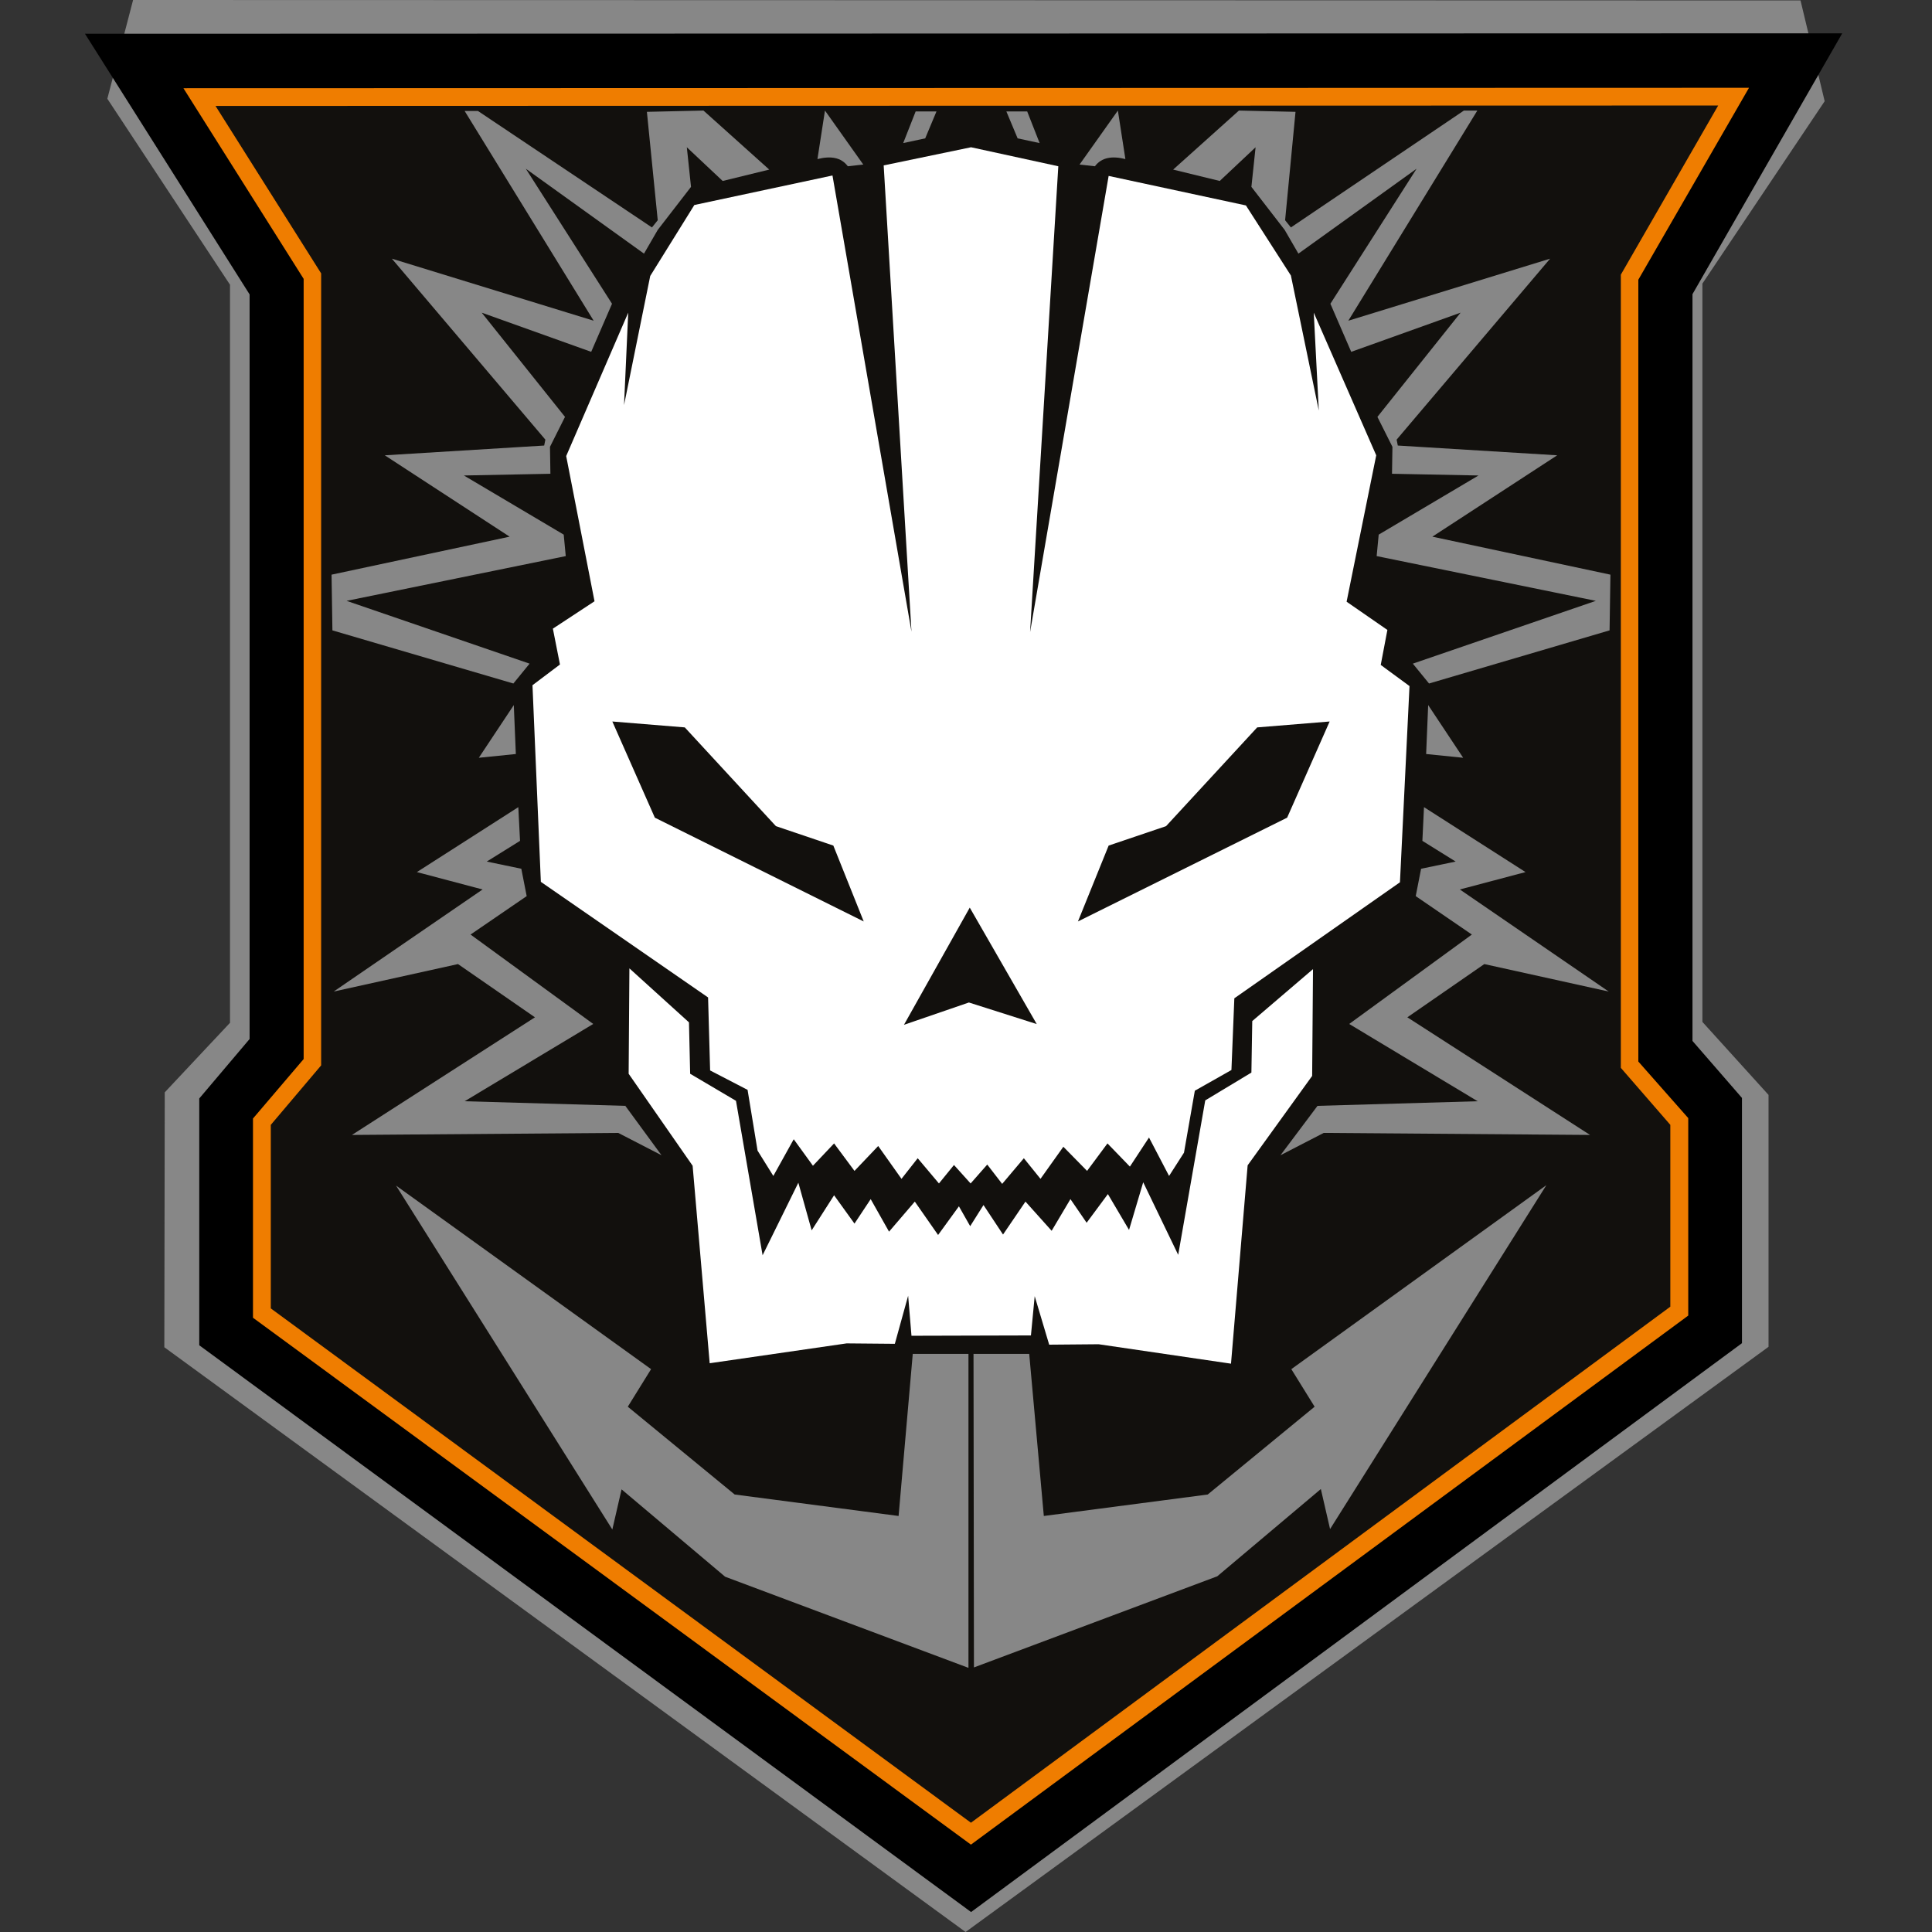
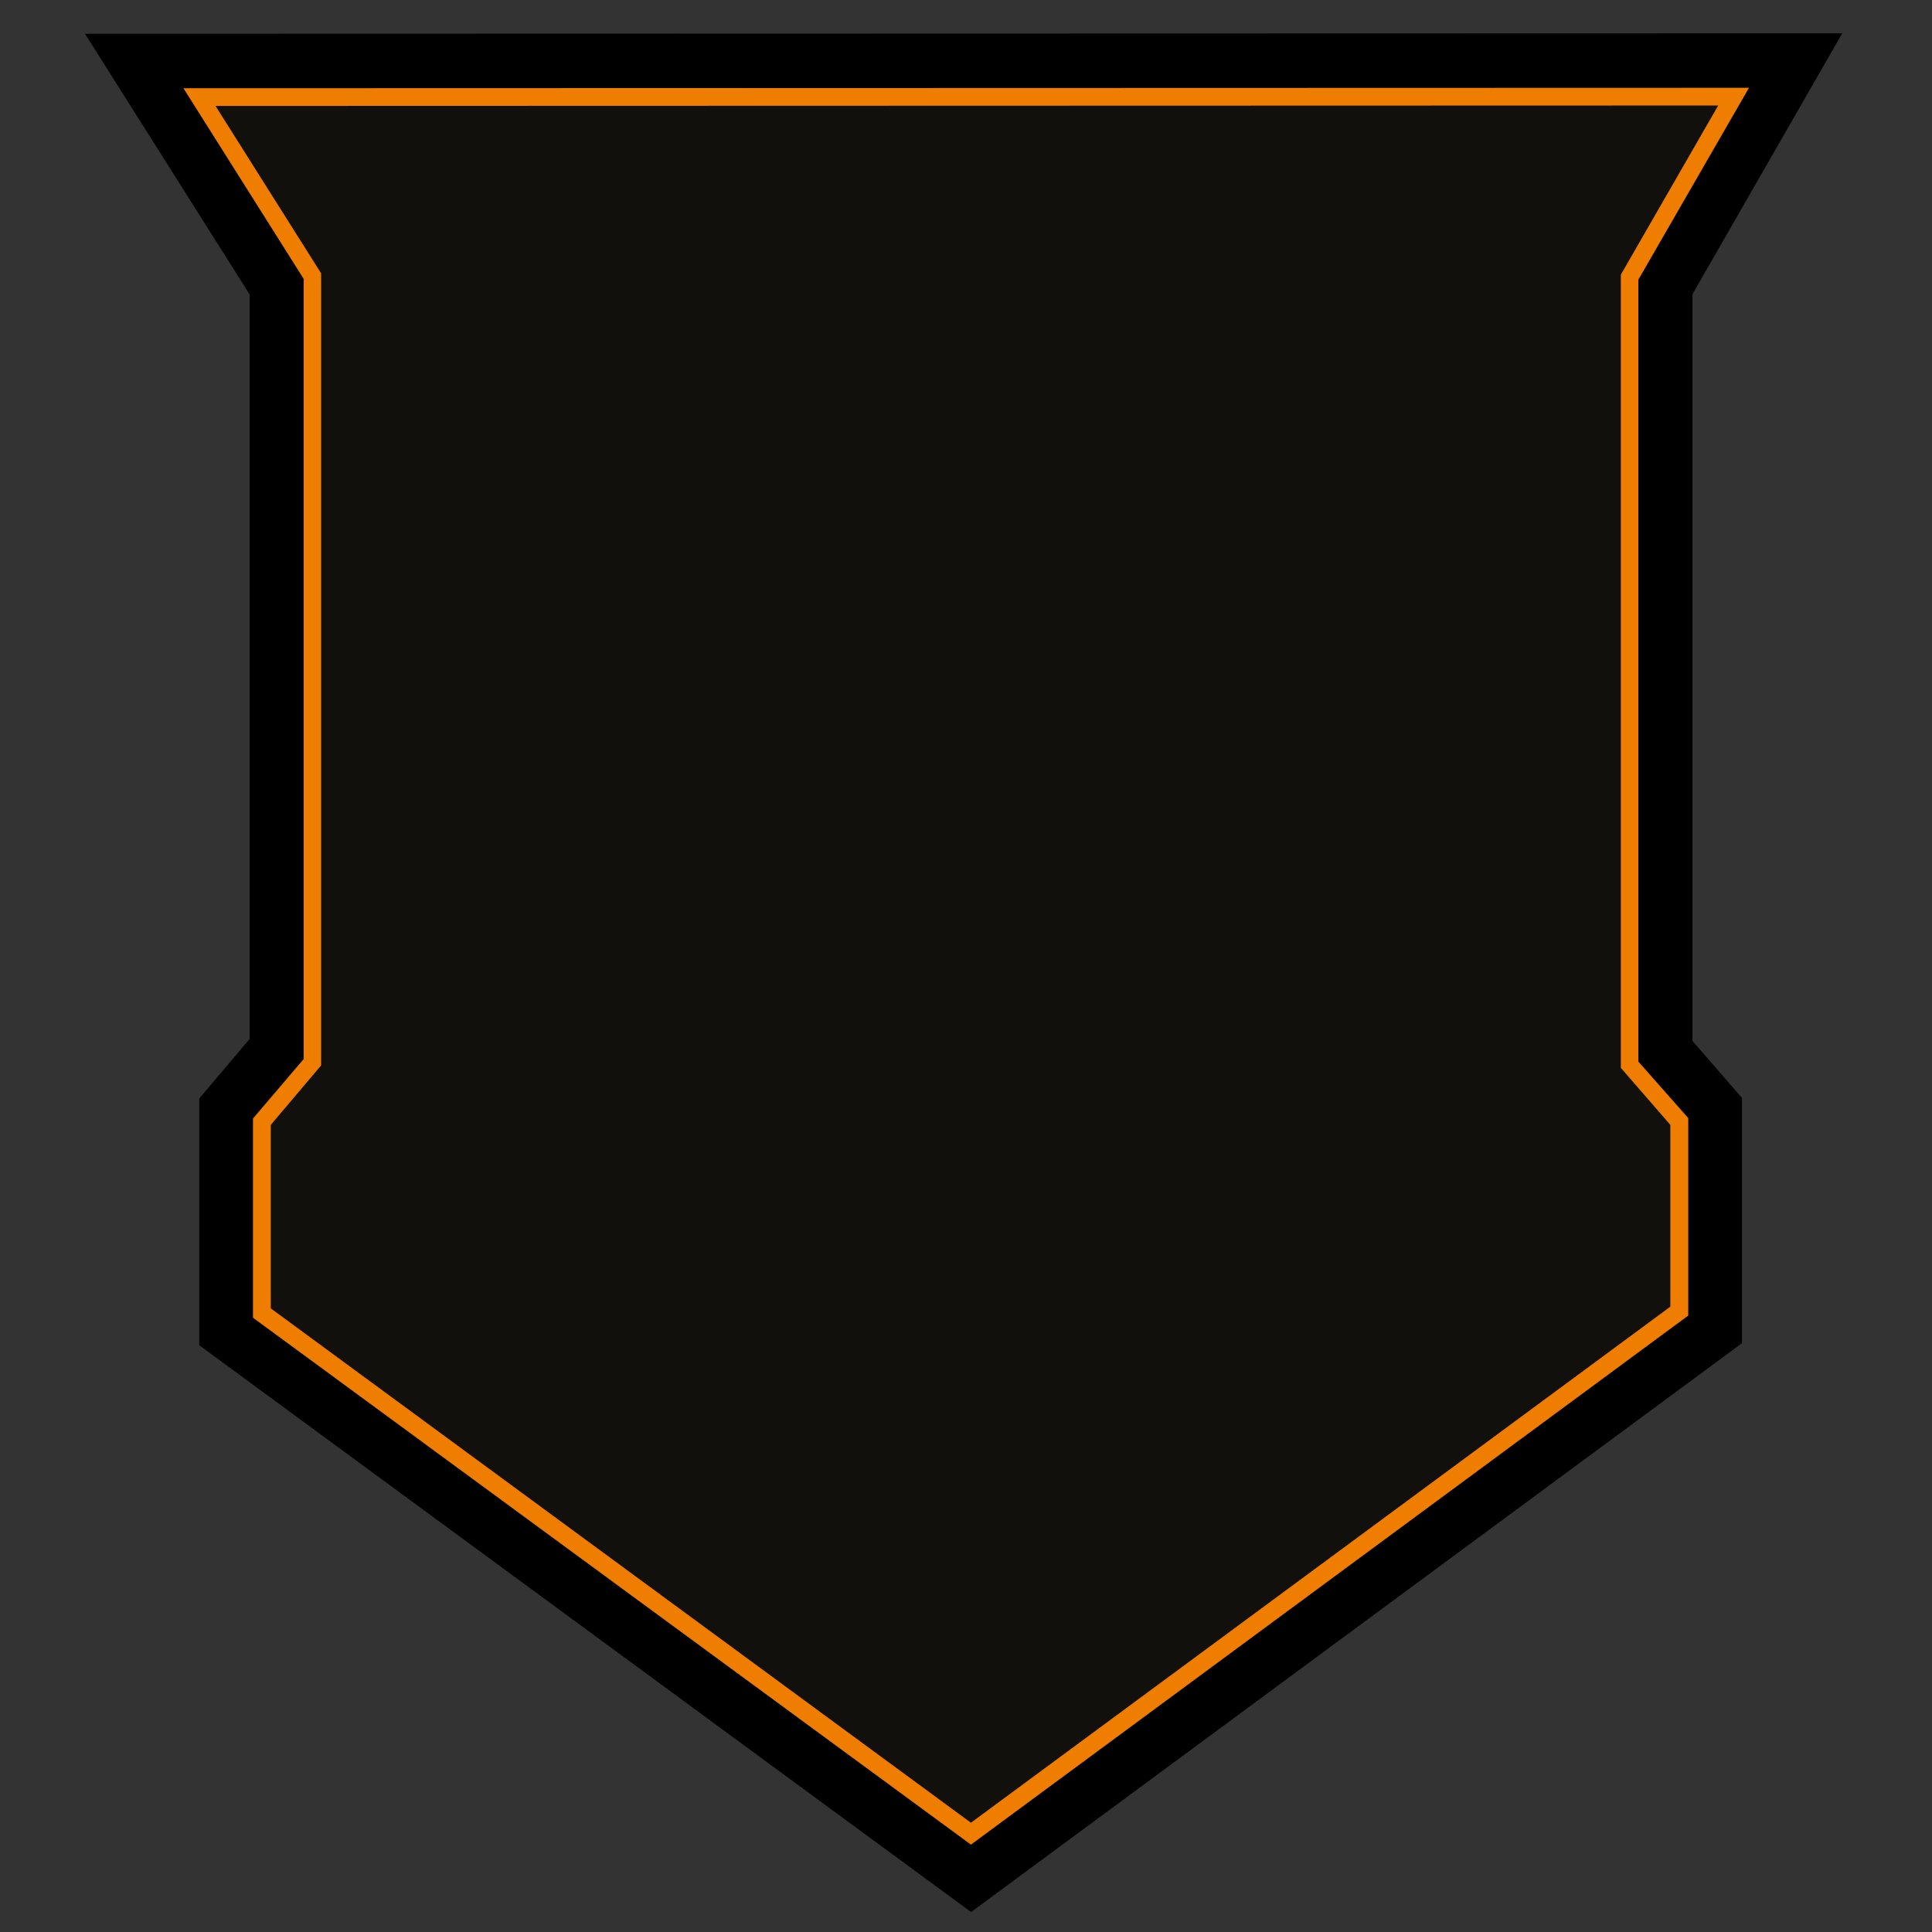
<svg xmlns="http://www.w3.org/2000/svg" width="18" height="18" viewBox="0 0 18 18" fill="none">
  <rect x="0" y="0" width="18" height="18" fill="#333333" stroke="none" />
-   <path fill-rule="evenodd" clip-rule="evenodd" d="M1.24 0L16.775 0.004L17 0.943L15.861 2.642V9.521L16.477 10.201V12.548L8.996 18L1.531 12.552L1.535 10.177L2.143 9.529V2.653L1 0.92L1.24 0ZM15.485 2.665L16.674 0.59L1.306 0.598L2.609 2.661V9.784L2.14 10.338V12.39L9.05 17.462L15.95 12.371V10.335L15.488 9.804V2.665H15.485Z" fill="#878787" />
  <path fill-rule="evenodd" clip-rule="evenodd" d="M15.485 2.665L16.674 0.594L1.306 0.598L2.609 2.661V9.784L2.14 10.338V12.39L9.047 17.462L15.946 12.371V10.335L15.485 9.804V2.665Z" fill="#12100D" stroke="black" stroke-width="0.567" stroke-miterlimit="22.926" />
-   <path fill-rule="evenodd" clip-rule="evenodd" d="M8.233 1.541L9.047 1.372L9.86 1.549L9.597 5.889L10.329 1.639L11.608 1.914L12.027 2.567L12.287 3.825L12.24 2.913L12.822 4.242L12.546 5.606L12.926 5.869L12.864 6.195L13.132 6.392L13.043 8.22L11.5 9.301L11.473 9.969L11.132 10.162L11.031 10.739L10.892 10.956L10.705 10.598L10.527 10.869L10.318 10.653L10.128 10.909L9.907 10.684L9.694 10.983L9.539 10.791L9.337 11.03L9.198 10.85L9.043 11.026L8.888 10.854L8.748 11.026L8.55 10.791L8.399 10.983L8.182 10.677L7.961 10.909L7.771 10.653L7.574 10.861L7.395 10.614L7.205 10.956L7.058 10.72L6.965 10.154L6.616 9.973L6.597 9.293L5.039 8.216L4.961 6.384L5.217 6.191L5.151 5.857L5.539 5.602L5.275 4.249L5.853 2.913L5.814 3.774L6.058 2.571L6.469 1.91L7.756 1.635L8.492 5.885L8.233 1.541ZM5.864 9.022L5.857 10.004L6.453 10.861L6.612 12.701L7.888 12.516L8.337 12.52L8.461 12.072L8.492 12.445L9.605 12.442L9.64 12.076L9.775 12.528L10.236 12.524L11.469 12.705L11.624 10.857L12.225 10.024L12.233 9.029L11.667 9.513L11.659 9.993L11.229 10.252L10.977 11.691L10.651 11.015L10.519 11.459L10.322 11.125L10.124 11.392L9.973 11.172L9.798 11.467L9.554 11.195L9.345 11.502L9.163 11.227L9.039 11.424L8.934 11.239L8.74 11.506L8.523 11.195L8.283 11.475L8.112 11.172L7.961 11.4L7.771 11.136L7.562 11.463L7.438 11.019L7.105 11.695L6.857 10.256L6.43 10.004L6.419 9.525L5.864 9.022ZM10.043 8.585L11.992 7.618L12.388 6.722L11.713 6.777L10.864 7.697L10.329 7.878L10.043 8.585ZM8.047 8.585L7.764 7.878L7.229 7.697L6.38 6.777L5.705 6.722L6.101 7.618L8.047 8.585ZM9.035 8.456L8.422 9.548L9.027 9.34L9.659 9.541L9.035 8.456Z" fill="white" />
-   <path fill-rule="evenodd" clip-rule="evenodd" d="M9.07 12.614H9.589L9.725 14.124L11.252 13.924L12.248 13.106L12.031 12.756L14.407 11.042L12.392 14.246L12.306 13.873L11.341 14.686L9.074 15.535L9.07 12.614ZM9.023 12.614H8.504L8.372 14.124L6.845 13.924L5.849 13.106L6.066 12.756L3.69 11.046L5.705 14.25L5.791 13.876L6.756 14.69L9.023 15.539V12.614Z" fill="#878787" />
-   <path fill-rule="evenodd" clip-rule="evenodd" d="M6.163 10.763L5.76 10.555L3.279 10.574L4.984 9.478L4.267 8.982L3.109 9.238L4.496 8.287L3.884 8.125L4.829 7.52L4.845 7.834L4.535 8.027L4.857 8.094L4.907 8.349L4.384 8.707L5.527 9.54L4.329 10.26L5.826 10.303L6.163 10.763ZM7.616 1.482C7.74 1.451 7.837 1.466 7.899 1.549L8.043 1.533L7.686 1.03L7.616 1.482ZM11.93 10.763L12.333 10.555L14.814 10.574L13.112 9.478L13.829 8.982L14.988 9.238L13.601 8.287L14.213 8.125L13.267 7.52L13.252 7.834L13.562 8.027L13.24 8.094L13.19 8.349L13.713 8.707L12.57 9.54L13.767 10.26L12.275 10.303L11.93 10.763ZM10.485 1.482C10.361 1.451 10.264 1.466 10.201 1.549L10.058 1.533L10.415 1.03L10.485 1.482ZM9.686 1.333L9.481 1.289L9.376 1.038H9.57L9.686 1.333ZM13.314 6.368L13.163 6.183L14.868 5.598L12.826 5.181L12.845 4.981L13.775 4.43L12.969 4.414L12.973 4.163L12.833 3.884L13.608 2.913L12.589 3.278L12.395 2.83L13.198 1.572L12.097 2.363L11.969 2.142L11.659 1.741L11.698 1.372L11.364 1.686L10.93 1.58L11.543 1.03L12.07 1.042L11.973 2.052L12.027 2.119L13.639 1.03H13.764L12.562 2.988L14.442 2.41L13.012 4.096L13.023 4.151L14.508 4.242L13.345 5L15.004 5.354L14.996 5.873L13.314 6.368ZM13.287 7.025L13.306 6.569L13.632 7.06L13.287 7.025ZM8.415 1.333L8.62 1.289L8.725 1.038H8.531L8.415 1.333ZM4.783 6.368L4.934 6.183L3.229 5.598L5.271 5.181L5.252 4.981L4.322 4.43L5.128 4.414L5.124 4.163L5.264 3.884L4.488 2.913L5.508 3.278L5.702 2.83L4.899 1.572L6 2.363L6.128 2.142L6.438 1.741L6.399 1.372L6.733 1.686L7.167 1.58L6.554 1.03L6.027 1.042L6.128 2.052L6.074 2.119L4.453 1.034H4.329L5.531 2.988L3.651 2.41L5.081 4.096L5.07 4.151L3.585 4.242L4.748 5L3.089 5.354L3.097 5.873L4.783 6.368ZM4.806 7.025L4.787 6.569L4.461 7.06L4.806 7.025Z" fill="#878787" />
  <path fill-rule="evenodd" clip-rule="evenodd" d="M15.264 2.606V9.89L15.729 10.417V12.257L9.046 17.186L2.357 12.277V10.421L2.829 9.867V2.598L1.709 0.822L16.295 0.818L15.264 2.606ZM2.008 0.987L2.992 2.547V9.926L2.523 10.48V12.19L9.046 16.982L15.562 12.174V10.48L15.101 9.949V2.559L16.008 0.983L2.008 0.987Z" fill="#EF7D00" />
</svg>